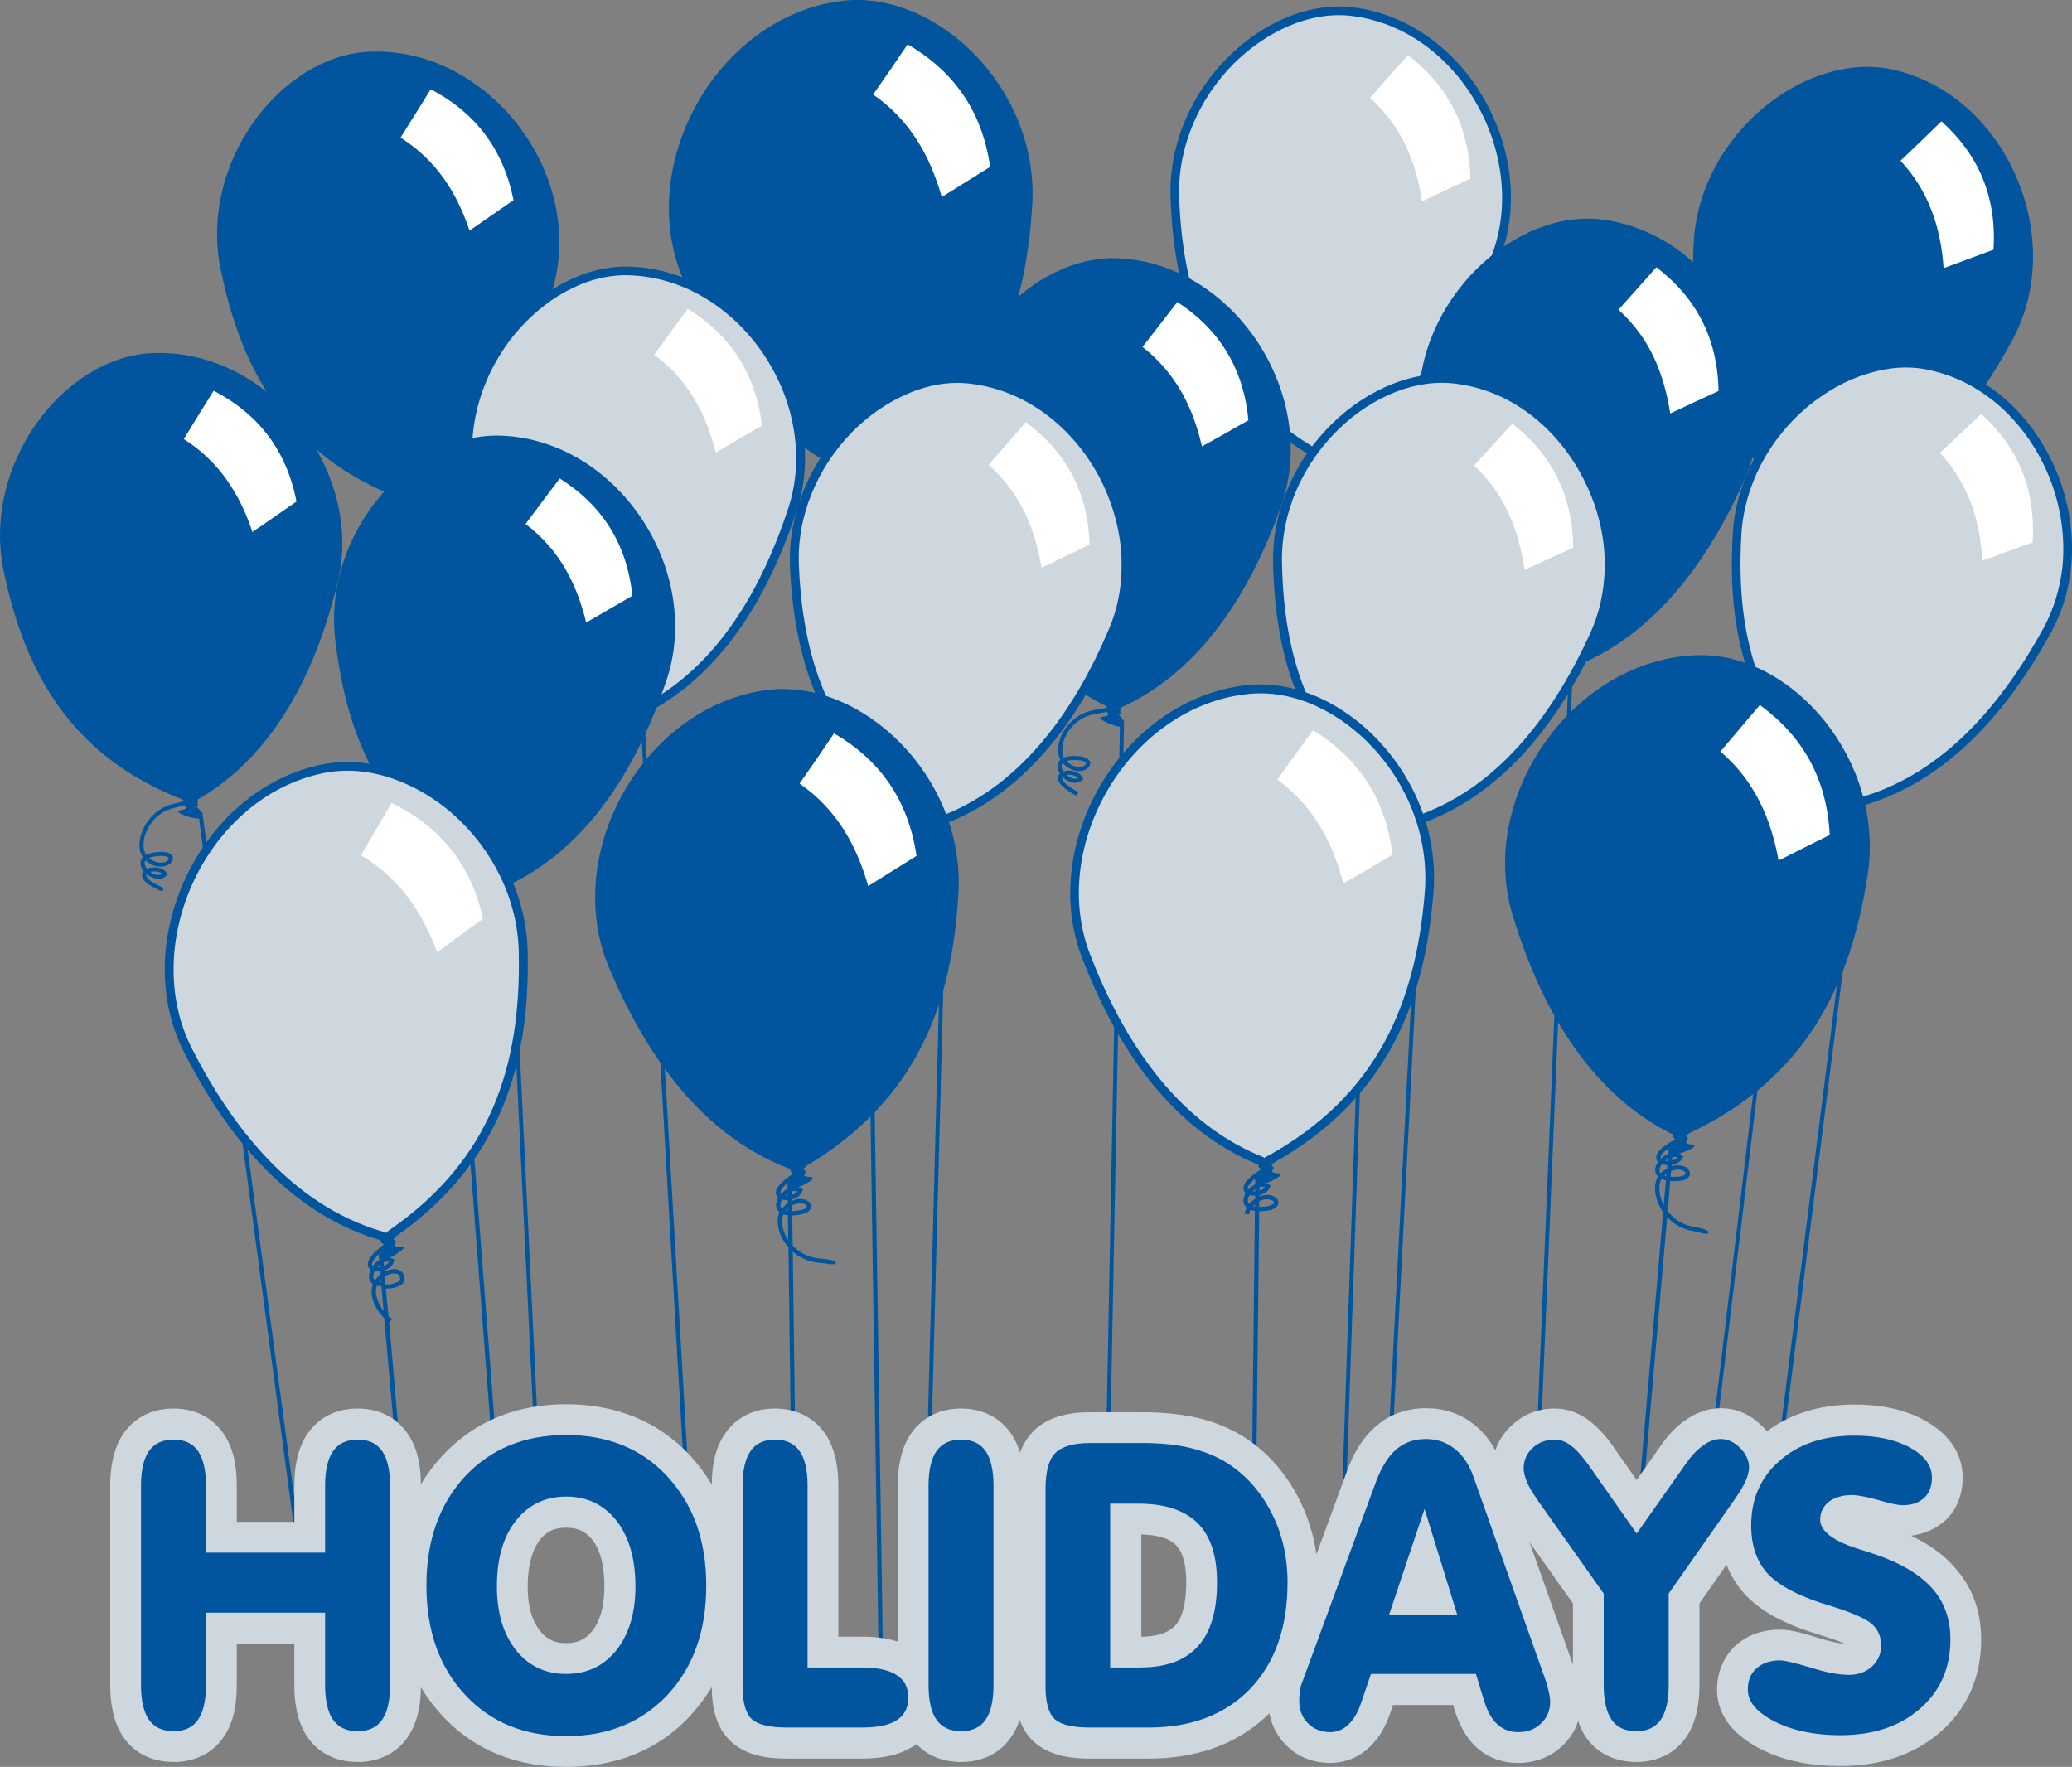
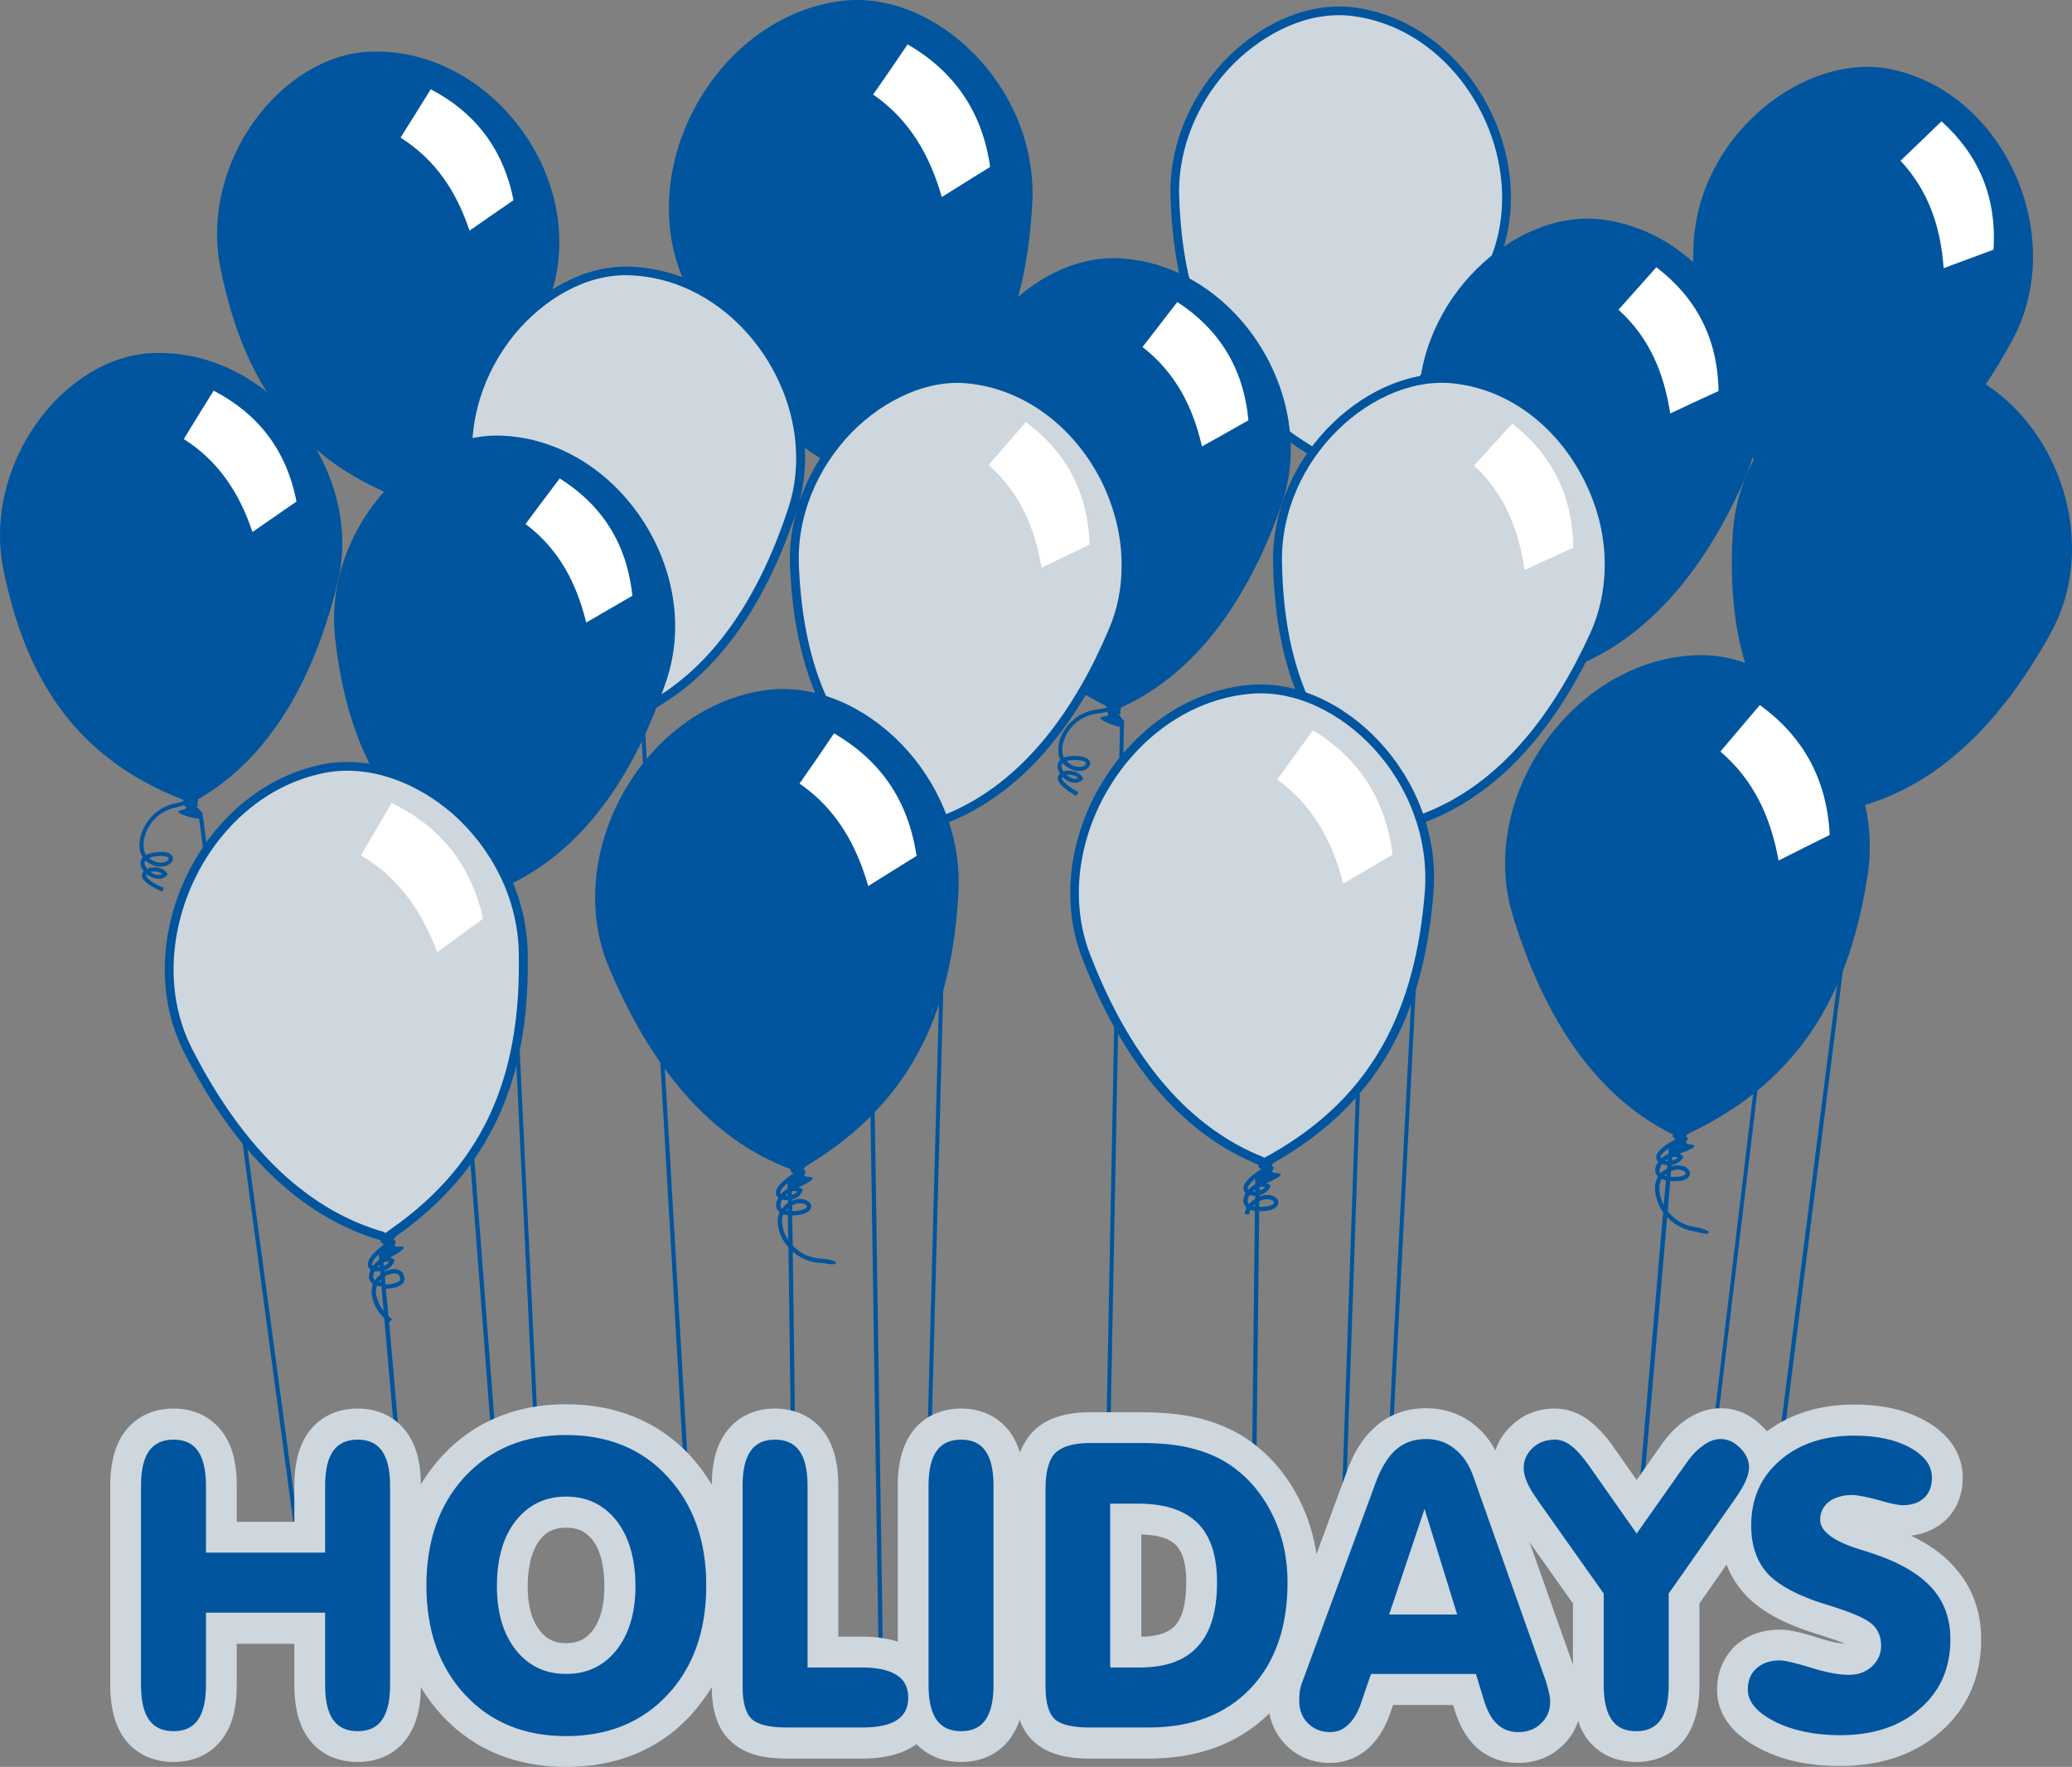
<svg xmlns="http://www.w3.org/2000/svg" xml:space="preserve" width="6.71in" height="5.722in" version="1.0" style="shape-rendering:geometricPrecision; text-rendering:geometricPrecision; image-rendering:optimizeQuality; fill-rule:evenodd; clip-rule:evenodd" viewBox="0 0 6730 5739">
  <rect x="0" y="0" width="6730" height="5739" fill="#808080" stroke="none" />
  <defs>
    <style type="text/css">
   
    .fil0 {fill:#00559E}
    .fil2 {fill:#CED7DD}
    .fil1 {fill:white}
    .fil3 {fill:#00559E;fill-rule:nonzero}
   
  </style>
  </defs>
  <g id="Layer_x0020_1">
    <path class="fil0" d="M2799 1556c19,5 -5,3 17,18 8,5 -37,35 -4,50 8,4 93,-37 59,-39 -41,-2 -4,-13 -19,-22 -8,-6 7,-11 6,-14 363,-216 475,-532 495,-888 20,-378 -315,-696 -620,-658 -402,51 -671,529 -516,899 157,378 366,571 582,654z" />
    <path class="fil0" d="M2797 1605l0 18c-3,1 -5,3 -8,5 -5,4 -9,8 -13,13 -2,-2 -3,-5 -2,-8 2,-7 9,-17 23,-28zm0 34l1 7 -1 0c-3,0 -5,0 -7,0 2,-3 5,-5 7,-7l0 0zm1 21l0 10c-7,4 -13,10 -19,18l-1 -1c-5,-6 -5,-14 -1,-22 1,-2 2,-4 3,-7 5,2 11,2 17,2l1 0zm0 28l0 7c-2,0 -4,-1 -6,-1 2,-2 4,-4 6,-6zm0 21l1 81c-3,-6 -7,-12 -10,-18 -7,-17 -11,-34 -9,-49 0,-6 1,-12 4,-17 4,2 9,3 14,3zm2 104l56 3702 14 0 -56 -3687 2 1c22,19 52,33 88,35 23,2 36,6 44,4 12,-3 10,-14 -43,-18 -33,-2 -60,-14 -80,-32 -4,-3 -8,-7 -11,-10l-2 -98c7,0 14,-1 21,-2 21,-3 33,-10 38,-18 5,-7 3,-15 -2,-22 -5,-5 -12,-10 -22,-11 -10,-2 -22,-1 -35,5l0 -4c15,-4 28,-13 33,-27l2 -5 -4 -3c-10,-7 -21,-8 -32,-6l0 -14 -13 0c8,-6 18,-13 30,-20l-8 -12c-39,25 -56,44 -60,58 -2,11 1,18 7,23 -1,3 -2,5 -3,8 -6,13 -5,26 4,36 1,2 2,3 3,4 -3,6 -5,14 -5,22 -2,17 2,37 11,55 5,13 13,25 23,36zm12 -117l0 -19c12,-6 24,-8 33,-6 6,1 11,3 13,6 2,2 2,4 1,6 -3,5 -11,9 -27,11 -8,1 -14,2 -20,2zm0 -53l-1 -11c7,-2 13,-2 18,0 -4,5 -10,9 -17,11z" />
    <path class="fil1" d="M2836 307c120,83 185,200 223,333 53,-33 105,-66 157,-98 -26,-183 -120,-312 -268,-398 -37,55 -74,109 -112,163z" />
    <path class="fil0" d="M5931 1669c-19,3 4,3 -18,15 -8,4 31,36 -1,47 -8,3 -83,-41 -52,-40 39,1 6,-12 21,-20 8,-4 -6,-10 -5,-13 -317,-229 -391,-532 -375,-866 17,-354 361,-625 642,-567 370,78 574,544 394,878 -183,340 -397,504 -606,566z" />
    <path class="fil0" d="M5737 1932c-34,-26 -48,-45 -50,-59 -1,-9 2,-16 9,-21 -1,-2 -2,-5 -3,-7 -4,-13 -2,-25 8,-34 1,-1 2,-2 3,-2 -2,-7 -3,-14 -3,-22 0,-16 6,-34 16,-51 9,-16 23,-32 41,-45 23,-16 52,-27 86,-26 19,0 29,0 34,-1 1,-1 3,-1 4,-1l0 0c2,-1 4,-1 6,-1 15,-2 19,-1 18,2 6,2 6,4 -6,8 4,2 9,4 16,6l4 0 0 14 -5 0 -2 -1c-21,-7 -29,-11 -33,-14 -5,1 -16,1 -37,1 -30,0 -57,9 -77,24 -17,11 -29,26 -38,41 -9,15 -14,30 -14,44 0,6 1,11 2,16 11,-2 27,-2 47,2 19,4 30,12 33,20 4,7 2,14 -4,20 -5,5 -12,8 -21,9 -18,2 -42,-6 -61,-34l-1 1c-5,5 -6,12 -3,20 0,2 1,5 2,7 5,-1 11,-1 16,0 19,2 38,13 42,30l2 4 -4 3c-17,10 -36,4 -50,-8 -4,-4 -8,-8 -12,-13 -2,1 -2,4 -2,7 2,10 14,27 46,51l-9 10zm-14 -71c-3,-1 -5,-1 -7,-1 2,3 4,5 7,7 8,7 19,12 29,9 -6,-8 -18,-14 -29,-15zm37 -43c-16,-3 -29,-4 -37,-3 15,21 33,27 47,26 6,0 10,-2 13,-5 2,-2 2,-4 1,-6 -2,-4 -9,-9 -24,-12zm168 -105l-403 3355 -12 -3 402 -3353 13 1z" />
    <path class="fil1" d="M6173 522c93,100 131,219 140,349 54,-20 108,-40 162,-60 11,-173 -50,-310 -169,-417 -44,43 -89,86 -133,128z" />
    <path class="fil0" d="M4302 1479c-18,5 4,3 -17,17 -7,4 34,33 3,47 -8,3 -87,-35 -55,-37 39,-1 5,-12 19,-21 8,-5 -6,-9 -6,-12 -335,-203 -433,-499 -444,-833 -11,-354 310,-652 595,-616 375,48 617,496 464,842 -155,354 -356,535 -559,613z" />
    <path class="fil0" d="M1354 1615c-17,8 5,2 -14,19 -6,6 39,27 12,46 -8,4 -92,-20 -61,-26 38,-9 2,-13 15,-25 7,-6 -8,-8 -8,-11 -365,-141 -514,-416 -581,-742 -72,-346 194,-694 481,-708 379,-18 694,381 603,749 -93,374 -259,586 -447,698z" />
    <path class="fil2" d="M4278 1459c5,-3 10,-5 15,-7 264,-102 433,-348 542,-597 29,-65 43,-134 44,-205 4,-279 -200,-562 -486,-598 -143,-18 -285,55 -385,154 -114,114 -183,272 -178,433 12,350 122,622 431,810l17 10z" />
    <path class="fil0" d="M1327 1599c4,-4 9,-7 14,-9 243,-146 367,-416 433,-680 17,-69 19,-139 8,-209 -44,-276 -294,-518 -583,-505 -144,7 -272,103 -353,218 -93,131 -134,298 -102,456 72,342 227,591 565,722l18 7z" />
    <path class="fil0" d="M4303 2124c-36,-23 -52,-41 -55,-54 -2,-10 1,-17 7,-22 -2,-2 -3,-5 -4,-7 -4,-12 -4,-25 5,-34 1,-1 2,-2 3,-3 -3,-6 -4,-14 -5,-21 -1,-16 3,-34 12,-52 8,-18 20,-35 37,-49 22,-18 49,-31 83,-33 20,-2 30,-3 34,-4 2,-1 3,-1 5,-2l0 0c1,0 3,0 5,0 15,-4 19,-3 18,0 6,1 7,4 -5,8 4,2 10,3 17,5l4 0 0 13 -5 0 -2 0c-21,-5 -30,-9 -34,-11 -5,1 -16,2 -36,4 -31,2 -56,14 -75,30 -16,13 -27,29 -35,44 -7,16 -10,32 -10,46 1,5 2,11 4,16 11,-4 26,-5 47,-2 19,2 30,9 35,16 4,7 3,15 -3,21 -4,5 -11,9 -20,11 -18,3 -42,-3 -64,-29l0 1c-5,5 -5,13 -2,20 1,2 2,4 3,6 5,-1 10,-1 16,-1 18,1 39,10 45,26l1 5 -4 3c-15,12 -35,7 -50,-4 -5,-4 -9,-8 -13,-12 -1,2 -2,4 -1,7 2,11 16,26 49,47l-7 11zm-21 -70c-2,0 -4,0 -6,0 2,2 4,4 7,6 9,7 20,11 29,7 -5,-8 -18,-12 -30,-13zm34 -45c-17,-3 -29,-2 -37,0 17,19 35,24 48,22 6,-1 11,-4 13,-7 2,-1 2,-3 1,-5 -2,-4 -10,-8 -25,-10zm158 -119l-107 3115 -13 0 107 -3115 13 0z" />
-     <path class="fil0" d="M1253 2155c-39,-19 -56,-35 -61,-48 -3,-9 -1,-17 4,-22 -1,-2 -3,-5 -4,-7 -6,-11 -7,-24 1,-34 1,-1 2,-3 3,-4 -4,-6 -6,-13 -7,-20 -3,-16 -1,-34 5,-53 6,-18 17,-36 32,-52 19,-20 46,-36 79,-43 19,-3 29,-6 34,-7 1,-1 2,-2 4,-2l0 0c1,-1 3,-1 5,-2 14,-5 19,-5 18,-2 6,1 7,4 -4,10 4,1 10,2 17,3l4 -1 2 13 -5 1 -2 0c-21,-3 -31,-6 -35,-8 -5,2 -15,5 -36,8 -30,6 -54,21 -71,39 -14,14 -24,31 -29,47 -6,17 -8,33 -5,46 1,6 2,11 5,16 10,-5 25,-8 46,-7 20,0 32,5 37,12 5,7 4,14 0,21 -4,6 -11,10 -20,13 -17,5 -42,2 -66,-21l0 1c-5,5 -4,13 0,20 1,2 2,4 4,6 4,-2 10,-3 16,-3 18,-2 39,5 47,21l2 4 -4 4c-14,13 -33,11 -50,1 -5,-3 -10,-6 -14,-10 -1,2 -2,4 -1,7 4,10 19,24 55,41l-6 12zm-29 -67c-2,0 -4,0 -6,1 2,1 5,3 8,5 10,6 21,8 30,3 -7,-7 -20,-10 -32,-9zm29 -49c-17,0 -29,1 -37,4 19,18 38,20 51,16 5,-1 10,-4 12,-7 1,-2 1,-4 0,-6 -3,-4 -11,-7 -26,-7zm145 -135l235 3061 -14 0 -235 -3060 14 -1z" />
-     <path class="fil1" d="M4450 318c102,91 149,207 169,336 52,-25 104,-49 157,-74 -4,-173 -76,-304 -203,-401 -41,46 -82,92 -123,139z" />
+     <path class="fil0" d="M1253 2155c-39,-19 -56,-35 -61,-48 -3,-9 -1,-17 4,-22 -1,-2 -3,-5 -4,-7 -6,-11 -7,-24 1,-34 1,-1 2,-3 3,-4 -4,-6 -6,-13 -7,-20 -3,-16 -1,-34 5,-53 6,-18 17,-36 32,-52 19,-20 46,-36 79,-43 19,-3 29,-6 34,-7 1,-1 2,-2 4,-2l0 0c1,-1 3,-1 5,-2 14,-5 19,-5 18,-2 6,1 7,4 -4,10 4,1 10,2 17,3c-21,-3 -31,-6 -35,-8 -5,2 -15,5 -36,8 -30,6 -54,21 -71,39 -14,14 -24,31 -29,47 -6,17 -8,33 -5,46 1,6 2,11 5,16 10,-5 25,-8 46,-7 20,0 32,5 37,12 5,7 4,14 0,21 -4,6 -11,10 -20,13 -17,5 -42,2 -66,-21l0 1c-5,5 -4,13 0,20 1,2 2,4 4,6 4,-2 10,-3 16,-3 18,-2 39,5 47,21l2 4 -4 4c-14,13 -33,11 -50,1 -5,-3 -10,-6 -14,-10 -1,2 -2,4 -1,7 4,10 19,24 55,41l-6 12zm-29 -67c-2,0 -4,0 -6,1 2,1 5,3 8,5 10,6 21,8 30,3 -7,-7 -20,-10 -32,-9zm29 -49c-17,0 -29,1 -37,4 19,18 38,20 51,16 5,-1 10,-4 12,-7 1,-2 1,-4 0,-6 -3,-4 -11,-7 -26,-7zm145 -135l235 3061 -14 0 -235 -3060 14 -1z" />
    <path class="fil1" d="M1301 447c116,73 183,179 224,302 48,-33 95,-66 143,-99 -34,-169 -127,-286 -269,-360 -33,53 -65,105 -98,157z" />
    <path class="fil0" d="M5107 2168c-19,4 4,2 -17,16 -8,5 33,33 3,47 -8,4 -87,-35 -55,-36 39,-2 4,-12 19,-21 7,-5 -7,-10 -6,-13 -335,-203 -433,-499 -443,-833 -10,-354 312,-651 596,-615 376,48 616,497 463,843 -156,353 -357,534 -560,612z" />
    <path class="fil0" d="M2090 2321c-18,7 5,3 -15,19 -7,5 37,29 8,46 -8,4 -90,-26 -59,-31 39,-5 4,-12 17,-23 7,-5 -7,-8 -7,-11 -353,-169 -481,-454 -524,-785 -45,-350 246,-678 533,-670 378,10 663,432 545,792 -121,367 -303,566 -498,663z" />
    <path class="fil2" d="M2079 2295c252,-126 397,-387 482,-646 22,-67 29,-138 23,-208 -23,-278 -254,-539 -542,-547 -144,-4 -279,82 -369,190 -103,125 -156,288 -135,448 46,347 182,607 509,763l17 9c5,-4 10,-7 15,-9z" />
-     <path class="fil0" d="M4934 2445c-36,-23 -52,-42 -55,-55 -2,-9 1,-16 7,-21 -1,-3 -2,-5 -3,-7 -5,-13 -4,-25 5,-35 1,-1 2,-2 3,-3 -3,-6 -4,-13 -5,-21 -1,-16 3,-34 12,-52 8,-17 21,-34 38,-48 21,-18 49,-30 83,-33 20,-1 29,-2 34,-3 2,-1 3,-2 4,-2l0 0c2,0 4,0 6,-1 15,-4 19,-2 18,1 6,1 7,4 -5,8 4,2 9,3 17,5l4 0 0 13 -5 0 -2 0c-21,-5 -30,-9 -34,-11 -5,1 -16,2 -36,3 -31,3 -56,14 -76,30 -15,13 -27,28 -34,44 -8,16 -11,32 -11,45 1,6 2,12 4,16 11,-3 26,-4 46,-2 20,3 31,10 35,17 5,7 3,15 -2,21 -5,5 -12,9 -21,11 -17,3 -42,-3 -63,-29l-1 0c-5,6 -5,13 -2,21 1,2 2,4 3,6 5,-1 11,-2 17,-1 18,1 38,10 44,27l1 4 -4 3c-15,12 -34,7 -50,-4 -4,-4 -9,-8 -12,-12 -2,1 -3,4 -2,7 2,10 16,26 49,47l-7 11zm-20 -70c-3,0 -5,0 -7,0 2,2 5,4 7,6 10,7 21,11 30,7 -6,-8 -19,-12 -30,-13zm33 -45c-16,-3 -28,-2 -37,0 17,19 36,24 49,22 6,-1 10,-4 13,-7 1,-1 2,-3 1,-5 -3,-4 -10,-8 -26,-10zm160 -118l-117 2808 -13 0 117 -2808 13 0z" />
    <path class="fil0" d="M1946 2614c-39,-19 -56,-36 -60,-49 -4,-9 -1,-16 5,-22 -2,-2 -3,-4 -4,-7 -6,-11 -7,-24 1,-34 1,-1 2,-2 3,-3 -3,-6 -6,-14 -7,-21 -2,-16 0,-34 6,-53 7,-18 18,-36 34,-51 19,-20 46,-36 79,-41 20,-4 29,-6 34,-7 1,-1 3,-2 4,-2l0 0c1,-1 3,-1 5,-2 15,-5 19,-4 19,-1 5,0 6,3 -5,9 4,1 10,2 17,3l4 0 2 13 -5 0 -2 0c-21,-3 -31,-6 -35,-8 -5,2 -16,4 -36,8 -30,5 -54,19 -72,37 -14,14 -24,30 -30,47 -6,16 -8,32 -6,46 1,5 3,11 5,15 11,-4 26,-7 46,-6 20,1 32,6 37,13 5,7 4,14 -1,21 -4,6 -10,10 -19,13 -17,4 -42,1 -66,-23l-1 1c-4,5 -3,13 0,20 1,2 3,4 4,6 5,-1 10,-2 16,-3 18,0 40,7 47,23l2 4 -4 3c-14,13 -34,11 -50,1 -5,-3 -10,-7 -14,-11 -1,2 -2,5 -1,8 4,10 19,24 54,42l-6 11zm-28 -68c-2,1 -4,1 -6,1 2,2 5,4 8,5 10,6 21,9 30,5 -7,-8 -20,-11 -32,-11zm30 -48c-17,-1 -29,1 -37,4 19,18 38,20 50,17 6,-2 10,-4 13,-7 1,-2 1,-5 0,-6 -3,-4 -11,-7 -26,-8zm147 -132l152 2609 -14 0 -151 -2609 13 0z" />
    <path class="fil0" d="M3648 2295c-18,7 4,3 -16,18 -7,6 36,31 7,47 -8,4 -90,-28 -58,-32 39,-5 4,-13 17,-23 8,-5 -7,-9 -6,-12 -350,-177 -470,-465 -504,-797 -37,-352 262,-672 548,-657 378,20 652,449 525,805 -129,364 -316,559 -513,651z" />
    <path class="fil0" d="M649 2593c-17,8 5,2 -14,20 -6,6 40,27 12,45 -8,5 -92,-19 -61,-26 38,-8 2,-13 15,-24 7,-6 -8,-8 -8,-11 -365,-142 -513,-416 -581,-742 -72,-346 194,-695 481,-708 379,-18 694,381 603,748 -92,375 -259,587 -447,698z" />
    <path class="fil0" d="M6052 2616c-19,4 4,4 -19,16 -7,4 31,36 0,47 -9,3 -84,-42 -52,-41 39,1 5,-12 20,-20 9,-4 -5,-10 -4,-13 -316,-231 -388,-535 -369,-868 19,-355 365,-624 645,-563 370,80 571,548 389,880 -186,339 -401,502 -610,562z" />
    <path class="fil0" d="M3076 2673c-18,6 5,3 -16,17 -8,5 34,33 3,47 -8,4 -87,-33 -55,-35 39,-3 4,-13 18,-22 8,-5 -6,-9 -5,-12 -338,-198 -440,-494 -455,-827 -15,-354 302,-656 588,-623 375,43 622,488 474,836 -151,356 -349,539 -552,619z" />
    <path class="fil0" d="M4625 2672c-19,5 4,3 -18,16 -7,5 34,34 3,47 -8,4 -87,-35 -55,-36 39,-2 5,-13 19,-21 8,-5 -6,-10 -5,-13 -332,-207 -427,-504 -434,-838 -6,-354 319,-648 603,-609 374,53 610,504 453,849 -159,351 -362,529 -566,605z" />
    <path class="fil0" d="M1660 2871c-18,6 5,2 -16,18 -6,5 37,30 8,46 -8,4 -90,-27 -58,-31 38,-5 3,-13 17,-23 7,-5 -8,-9 -7,-12 -352,-172 -476,-459 -515,-790 -42,-351 252,-675 539,-664 379,14 658,439 536,797 -124,366 -308,563 -504,659z" />
-     <path class="fil2" d="M6046 2589c271,-79 460,-309 591,-548 34,-62 54,-130 62,-200 9,-92 -4,-185 -35,-271 -65,-178 -208,-327 -397,-368 -67,-15 -136,-9 -202,12 -71,21 -137,60 -194,107 -124,104 -206,255 -215,417 -20,350 66,631 358,845l16 11c5,-2 10,-4 16,-5z" />
    <path class="fil2" d="M3067 2647c262,-105 429,-353 535,-604 28,-65 41,-134 41,-205 1,-92 -22,-183 -61,-266 -82,-170 -239,-304 -432,-326 -68,-8 -137,5 -200,32 -68,29 -131,73 -183,126 -113,116 -180,274 -172,436 15,349 128,620 440,803l17 11c5,-4 10,-6 15,-7z" />
    <path class="fil2" d="M4616 2645c265,-98 437,-342 550,-590 29,-64 44,-134 46,-204 3,-92 -17,-184 -55,-267 -78,-173 -231,-311 -423,-337 -68,-10 -137,1 -201,26 -69,27 -133,70 -186,122 -116,113 -186,269 -183,431 6,350 113,624 420,815l17 11c4,-3 10,-5 15,-7z" />
    <path class="fil0" d="M1649 2845c254,-125 401,-384 489,-641 22,-67 31,-138 26,-208 -7,-92 -36,-181 -82,-260 -94,-164 -261,-286 -455,-293 -69,-3 -136,15 -197,47 -67,33 -126,82 -173,139 -105,124 -159,286 -140,447 41,347 175,609 500,768l17 9c5,-4 10,-6 15,-8z" />
    <path class="fil0" d="M3496 2585c-38,-21 -55,-38 -59,-51 -3,-9 0,-16 6,-22 -2,-2 -3,-4 -4,-7 -6,-11 -6,-24 2,-34 1,-1 2,-2 3,-3 -3,-6 -5,-13 -6,-21 -2,-16 0,-34 7,-52 7,-18 19,-36 35,-51 20,-20 47,-34 80,-39 20,-3 29,-5 34,-6 1,-1 3,-2 4,-2l0 0c2,-1 4,-1 5,-2 15,-5 20,-4 19,-1 6,1 7,4 -5,10 4,1 10,2 17,3l4 0 2 13 -5 0 -2 0c-22,-4 -31,-7 -35,-9 -5,2 -16,4 -36,7 -30,4 -55,18 -73,35 -15,14 -25,30 -31,46 -7,16 -9,33 -7,46 1,6 2,11 4,16 11,-4 26,-7 47,-5 20,1 31,7 36,14 5,6 4,14 -1,21 -4,5 -11,10 -20,12 -17,4 -42,0 -65,-24l-1 0c-4,6 -4,13 0,21 1,2 2,4 3,6 5,-2 11,-3 16,-3 19,0 40,8 47,24l1 4 -3 3c-15,13 -35,10 -51,0 -5,-3 -9,-7 -13,-11 -2,2 -2,4 -1,7 3,10 18,24 53,43l-7 12zm-26 -69c-2,0 -4,1 -6,1 2,2 5,4 7,5 10,7 22,10 31,5 -7,-7 -20,-11 -32,-11zm31 -47c-17,-1 -29,0 -37,3 18,18 37,21 50,18 6,-1 10,-4 12,-7 2,-2 2,-4 1,-6 -3,-4 -11,-7 -26,-8zm150 -129l-51 2657 -13 0 51 -2657 13 0z" />
    <path class="fil0" d="M527 2896c-40,-17 -58,-32 -64,-44 -3,-9 -2,-17 4,-23 -2,-2 -3,-4 -5,-6 -6,-11 -8,-24 -1,-35 1,-1 2,-2 3,-3 -4,-6 -7,-13 -9,-20 -3,-16 -3,-34 3,-53 5,-18 15,-37 29,-54 18,-21 43,-39 76,-47 19,-4 29,-7 33,-9 2,-1 3,-2 4,-2l0 0c2,-1 3,-2 5,-2 15,-7 19,-6 19,-3 6,0 7,3 -4,9 4,1 10,2 17,2l4 -1 3 13 -5 1 -2 0c-22,-1 -31,-3 -35,-5 -5,2 -16,5 -36,10 -30,7 -53,23 -69,42 -13,16 -22,33 -27,50 -4,16 -5,32 -2,46 2,5 4,11 6,15 10,-5 25,-9 46,-10 20,-1 32,4 37,10 6,7 6,14 2,21 -4,6 -11,11 -19,14 -17,6 -42,5 -67,-17l-1 1c-4,6 -3,13 2,20 1,2 2,4 4,6 4,-2 10,-4 15,-4 19,-3 40,3 49,18l2 4 -3 4c-14,14 -33,13 -51,4 -5,-2 -10,-5 -14,-9 -1,2 -2,4 0,7 4,10 20,23 56,38l-5 12zm-32 -65c-2,0 -4,0 -6,1 2,2 5,3 7,5 11,5 22,7 31,1 -7,-6 -21,-9 -32,-7zm25 -51c-16,1 -28,3 -36,7 20,16 39,17 52,13 5,-2 9,-5 11,-8 1,-2 2,-4 0,-6 -3,-4 -11,-6 -27,-6zm137 -143l311 2317 -14 0 -310 -2315 13 -2z" />
    <path class="fil0" d="M5856 2879c-34,-27 -48,-47 -50,-60 -1,-10 2,-17 9,-21 -1,-2 -2,-5 -3,-7 -3,-13 -1,-25 8,-34 1,-1 2,-2 4,-3 -2,-6 -3,-14 -3,-21 0,-16 6,-34 16,-51 10,-16 24,-32 42,-45 23,-16 52,-26 85,-25 20,0 30,0 35,-1 1,-1 3,-1 4,-1l0 0c2,0 3,-1 5,-1 16,-2 20,-1 19,2 5,2 6,5 -6,8 4,2 9,4 16,7l4 0 -1 13 -5 0 -2 -1c-20,-7 -29,-11 -32,-14 -6,1 -17,1 -37,1 -31,-1 -57,9 -78,23 -16,11 -29,26 -38,41 -9,15 -14,30 -14,44 0,6 0,11 2,16 11,-2 26,-2 46,2 20,5 30,12 34,20 3,8 1,15 -4,21 -5,4 -13,8 -22,8 -18,2 -41,-6 -60,-34l-1 1c-5,5 -6,12 -4,20 1,2 2,4 3,7 5,-1 10,-1 16,0 18,2 37,13 42,30l1 5 -4 2c-17,11 -36,4 -50,-8 -4,-4 -8,-9 -11,-13 -2,1 -3,4 -3,7 2,10 14,27 45,51l-8 11zm-14 -72c-2,-1 -4,-1 -6,-1 1,2 4,5 6,7 9,7 19,12 29,9 -5,-8 -18,-14 -29,-15zm37 -43c-16,-3 -28,-4 -37,-3 16,21 34,27 47,26 6,0 11,-2 13,-5 2,-1 3,-3 2,-5 -2,-5 -10,-9 -25,-13zm169 -103l-300 2372 -14 -1 301 -2373 13 2z" />
    <path class="fil0" d="M2908 2953c-37,-23 -53,-41 -56,-54 -2,-9 0,-16 7,-21 -2,-3 -3,-5 -4,-8 -5,-12 -4,-24 5,-34 1,-1 2,-2 3,-3 -3,-6 -5,-13 -5,-21 -1,-16 2,-34 11,-52 8,-17 20,-35 37,-49 21,-18 49,-31 83,-34 19,-1 29,-3 34,-4 1,0 3,-1 4,-1l0 0c2,-1 3,-1 5,-1 15,-4 20,-3 19,0 6,1 6,4 -5,9 4,1 9,2 16,4l4 0 1 13 -5 0 -2 0c-21,-5 -30,-9 -34,-11 -5,1 -16,3 -36,4 -31,3 -56,15 -76,31 -15,13 -26,29 -33,45 -8,15 -11,31 -10,45 0,6 2,11 4,16 10,-4 26,-5 46,-3 20,3 31,9 35,17 5,7 3,14 -2,21 -4,5 -12,9 -21,10 -17,4 -41,-2 -63,-28l-1 1c-4,5 -4,13 -1,21 0,2 1,4 3,6 5,-2 10,-2 16,-2 18,1 39,10 45,26l1 5 -4 3c-15,12 -35,7 -50,-4 -5,-3 -9,-7 -13,-12 -1,2 -2,5 -1,8 2,10 16,25 50,46l-7 11zm-22 -70c-2,0 -4,0 -6,0 2,3 4,5 7,6 9,7 20,11 30,7 -6,-8 -19,-12 -31,-13zm33 -45c-16,-3 -28,-2 -37,0 18,19 36,24 49,22 6,-2 11,-4 13,-7 2,-2 2,-4 1,-5 -3,-5 -10,-9 -26,-10zm158 -120l-60 2270 -13 0 60 -2270 13 0z" />
    <path class="fil0" d="M4449 2948c-36,-24 -51,-43 -54,-56 -3,-9 1,-16 7,-21 -1,-3 -2,-5 -3,-7 -5,-13 -4,-25 5,-35 1,-1 2,-2 3,-2 -3,-7 -4,-14 -4,-22 -1,-16 3,-34 12,-51 8,-18 21,-35 38,-48 22,-18 50,-30 84,-32 19,-1 29,-2 34,-3 1,-1 3,-2 4,-2l0 0c2,0 4,-1 5,-1 16,-3 20,-2 19,1 6,1 7,4 -6,8 5,2 10,3 17,5l4 0 1 13 -5 1 -2 -1c-21,-5 -30,-9 -34,-12 -5,1 -16,3 -37,4 -30,2 -56,13 -75,29 -16,12 -28,28 -35,43 -8,16 -12,32 -11,45 0,6 1,12 3,17 11,-4 26,-5 47,-2 19,3 30,10 34,17 4,7 3,15 -2,21 -5,5 -12,9 -21,11 -18,2 -42,-4 -63,-30l-1 1c-5,5 -5,12 -2,20 1,2 2,4 3,6 5,-1 11,-1 16,-1 19,1 39,11 44,27l2 5 -4 3c-16,11 -35,6 -50,-5 -5,-4 -9,-8 -13,-12 -2,2 -2,4 -2,7 3,10 16,26 49,48l-7 11zm-20 -71c-2,0 -4,0 -6,0 2,2 4,4 7,6 9,7 20,11 29,8 -6,-8 -18,-13 -30,-14zm34 -45c-16,-2 -28,-2 -37,0 17,20 36,25 49,23 6,-1 10,-4 13,-7 1,-1 2,-3 1,-5 -3,-4 -10,-8 -26,-11zm161 -115l-118 2295 -13 0 118 -2296 13 1z" />
    <path class="fil0" d="M1513 3162c-39,-20 -56,-37 -60,-50 -3,-9 -1,-16 5,-22 -2,-2 -3,-4 -4,-7 -6,-11 -6,-24 2,-34 1,-1 2,-2 3,-3 -3,-6 -6,-13 -7,-21 -2,-16 0,-34 7,-52 7,-18 18,-37 34,-52 20,-20 46,-35 80,-40 19,-3 29,-5 34,-6 1,-1 2,-2 4,-2l0 -1c1,0 3,0 5,-1 15,-5 19,-4 18,-1 6,1 7,3 -4,9 4,1 10,2 17,3l4 0 1 13 -5 1 -1 -1c-22,-3 -31,-6 -35,-8 -6,2 -16,4 -36,7 -31,5 -55,19 -73,36 -14,14 -24,31 -31,47 -6,16 -8,32 -6,46 1,6 3,11 5,16 11,-5 26,-7 46,-6 20,1 32,6 37,13 4,7 4,15 -1,21 -4,6 -11,10 -20,13 -17,4 -42,0 -65,-24l-1 1c-4,6 -4,13 0,21 1,2 2,4 3,6 5,-2 11,-3 17,-3 18,-1 39,7 46,23l2 4 -4 3c-14,13 -34,10 -50,0 -5,-3 -10,-6 -14,-11 -1,2 -2,5 -1,8 4,10 19,24 54,42l-6 12zm-27 -68c-2,0 -4,0 -7,1 3,2 5,3 8,5 10,6 21,9 30,4 -6,-7 -19,-10 -31,-10zm30 -48c-17,-1 -29,0 -38,3 19,18 38,21 51,18 6,-2 10,-4 12,-7 2,-2 2,-4 1,-6 -3,-4 -11,-7 -26,-8zm148 -131l99 2052 -13 0 -99 -2051 13 -1z" />
    <path class="fil1" d="M5257 1006c102,92 148,208 168,337 52,-25 105,-49 157,-73 -3,-173 -74,-304 -202,-402 -41,46 -82,92 -123,138z" />
-     <path class="fil1" d="M2125 1152c110,81 168,192 200,318 50,-29 100,-59 150,-88 -21,-172 -105,-295 -241,-379 -37,50 -73,99 -109,149z" />
    <path class="fil1" d="M3711 1127c108,84 164,196 193,323 50,-28 101,-56 151,-85 -16,-171 -97,-297 -231,-384 -38,49 -75,97 -113,146z" />
    <path class="fil1" d="M597 1426c115,73 182,179 223,302 48,-33 95,-66 143,-99 -33,-170 -127,-286 -269,-360 -33,52 -65,105 -97,157z" />
-     <path class="fil1" d="M6301 1471c93,100 130,220 138,350 54,-20 109,-40 163,-59 11,-173 -48,-310 -167,-418 -44,42 -89,85 -134,127z" />
    <path class="fil1" d="M3211 1510c102,91 151,206 172,334 52,-25 104,-50 156,-75 -5,-173 -79,-303 -207,-398 -40,46 -81,93 -121,139z" />
    <path class="fil1" d="M4788 1512c100,93 145,210 164,339 52,-24 105,-48 158,-72 -2,-173 -72,-305 -198,-403 -41,45 -83,91 -124,136z" />
    <path class="fil1" d="M1707 1702c109,82 166,193 197,320 50,-29 100,-58 150,-87 -18,-172 -101,-296 -236,-381 -37,49 -74,98 -111,148z" />
    <path class="fil0" d="M5426 3681c19,7 -4,3 16,20 8,6 -40,31 -9,49 8,5 97,-27 63,-32 -41,-6 -3,-14 -17,-25 -8,-6 8,-9 7,-12 382,-180 525,-484 580,-837 58,-374 -244,-724 -551,-716 -404,11 -718,460 -602,844 119,392 308,605 513,709z" />
    <path class="fil0" d="M2559 3794c20,5 -4,3 18,18 8,5 -37,35 -5,50 9,4 94,-37 60,-39 -41,-2 -4,-13 -19,-22 -9,-6 7,-11 6,-14 362,-216 475,-532 494,-888 21,-378 -315,-696 -620,-658 -401,51 -670,529 -516,899 158,378 367,571 582,654z" />
    <path class="fil0" d="M4080 3780c19,5 -5,3 17,18 8,5 -38,34 -6,50 9,4 95,-35 61,-37 -41,-3 -4,-14 -19,-23 -8,-6 7,-10 7,-13 367,-208 488,-521 516,-877 30,-377 -298,-704 -603,-673 -403,41 -683,513 -538,887 147,381 352,579 565,668z" />
    <path class="fil0" d="M1228 4026c20,3 -5,3 19,16 8,4 -34,38 -1,50 9,3 91,-44 57,-43 -42,2 -6,-12 -22,-21 -8,-4 7,-10 6,-13 345,-243 434,-567 427,-923 -8,-378 -367,-670 -668,-609 -397,81 -630,578 -448,935 185,364 409,541 630,608z" />
    <path class="fil2" d="M4090 3753c7,2 13,5 18,9l-1 -2 19 -10c340,-192 472,-480 502,-854 13,-172 -52,-343 -169,-468 -101,-109 -250,-190 -404,-174 -385,39 -652,492 -514,847 104,269 273,536 549,652z" />
    <path class="fil2" d="M1235 3998c7,1 13,4 19,8l-1 -2 18 -13c320,-224 422,-524 414,-898 -3,-172 -86,-336 -214,-449 -112,-98 -268,-164 -420,-133 -379,77 -600,554 -428,894 131,257 325,506 612,593z" />
    <path class="fil0" d="M5420 3730l-1 18c-3,1 -6,3 -9,4 -5,3 -10,7 -15,11 -1,-2 -2,-4 -1,-8 3,-6 11,-15 26,-25zm-3 34l0 7 -1 0c-3,0 -5,-1 -7,-1 3,-2 5,-4 8,-6l0 0zm-2 21l0 10c-7,4 -14,9 -21,15l-1 0c-4,-6 -3,-14 1,-22 1,-2 2,-4 4,-7 5,2 11,3 17,4l0 0zm-2 28l-1 7c-2,-1 -4,-1 -6,-2 2,-2 5,-4 7,-5zm-2 21l-7 80c-3,-6 -6,-12 -8,-19 -6,-17 -8,-34 -5,-49 1,-6 3,-12 6,-17 4,2 9,4 14,5zm-9 104l-94 1087 14 1 93 -1072 2 1c20,21 48,38 84,44 23,4 34,10 43,8 12,-2 11,-13 -41,-22 -32,-5 -58,-20 -76,-40 -4,-3 -7,-7 -10,-11l8 -98c6,1 13,1 21,0 21,0 34,-6 39,-13 6,-8 5,-16 0,-23 -4,-6 -11,-11 -20,-13 -10,-3 -22,-3 -36,1l1 -4c15,-3 29,-10 35,-23l3 -5 -4 -3c-9,-8 -20,-11 -31,-9l1 -15 -12 0c8,-6 18,-12 31,-18l-6 -13c-42,21 -61,39 -66,53 -3,9 -1,17 5,23 -2,3 -3,5 -5,7 -6,13 -7,26 1,37 1,1 2,3 3,4 -4,6 -6,14 -8,22 -3,17 -1,36 6,56 4,13 11,26 19,38zm24 -116l2 -18c12,-6 24,-6 33,-4 6,2 10,5 13,8 1,2 1,4 0,6 -3,4 -12,8 -28,8 -8,1 -14,0 -20,0zm5 -53l1 -11c6,-1 12,-1 17,2 -4,5 -11,8 -18,9z" />
    <path class="fil0" d="M2558 3843l0 18c-3,1 -5,3 -8,5 -5,4 -10,8 -14,13 -1,-2 -2,-5 -1,-8 2,-7 9,-17 23,-28zm0 34l0 7 0 0c-3,0 -5,0 -7,0 2,-3 5,-5 7,-7l0 0zm1 21l0 10c-7,4 -13,10 -19,18l-1 -1c-5,-6 -5,-14 -2,-22 1,-2 2,-4 4,-7 5,2 11,2 17,2l1 0zm0 28l0 7c-2,0 -4,-1 -6,-1 2,-2 4,-4 6,-6zm0 21l1 81c-4,-6 -7,-12 -10,-18 -7,-17 -11,-34 -10,-49 1,-6 2,-12 5,-17 4,2 9,3 14,3zm2 104l12 930 14 0 -12 -915 2 1c22,19 52,33 88,35 23,2 35,6 44,4 12,-3 10,-14 -43,-18 -33,-2 -60,-14 -80,-32 -4,-3 -8,-7 -11,-10l-2 -98c7,0 13,-1 21,-2 21,-3 33,-10 38,-18 5,-7 3,-15 -2,-22 -5,-5 -13,-10 -22,-11 -10,-2 -22,-1 -35,5l0 -4c14,-4 28,-13 33,-27l2 -5 -4 -3c-10,-7 -21,-8 -32,-6l0 -14 -13 0c8,-6 18,-13 30,-20l-8 -12c-39,25 -56,44 -60,58 -3,11 1,18 7,23 -1,3 -3,5 -4,8 -5,13 -5,26 5,36 1,2 2,3 3,4 -3,6 -5,14 -6,22 -1,17 3,37 11,55 6,13 14,25 24,36zm12 -117l0 -19c12,-6 23,-8 32,-6 7,1 11,3 14,6 2,2 2,4 1,6 -3,5 -11,9 -28,11 -7,1 -13,2 -19,2zm-1 -53l0 -11c6,-2 13,-2 18,0 -4,5 -10,9 -18,11z" />
    <path class="fil0" d="M4077 3828l0 19c-3,1 -6,3 -8,5 -5,3 -10,7 -14,12 -2,-2 -2,-5 -2,-8 3,-7 10,-16 24,-28zm0 35l0 7 -1 0c-2,0 -5,0 -7,-1 3,-2 5,-4 8,-6l0 0zm0 21l0 10c-7,4 -14,10 -20,17l-1 -1c-4,-5 -4,-14 -1,-22 1,-2 3,-4 4,-6 5,1 11,2 17,2l1 0zm-1 27l0 8c-2,0 -4,-1 -6,-1 2,-3 4,-5 6,-7zm0 22c-4,347 -8,709 -12,1072l14 0 12 -1071c6,0 13,0 21,-1 21,-2 33,-9 38,-17 5,-7 4,-16 -1,-22 -5,-6 -13,-10 -22,-12 -10,-2 -22,-1 -35,4l0 -4c15,-4 29,-13 34,-26l2 -5 -4 -3c-10,-7 -21,-9 -32,-7l0 -14 -12 0c8,-6 17,-13 30,-20l-8 -12c-40,24 -57,43 -61,57 -3,10 0,18 6,23 -1,3 -2,5 -4,8 -5,13 -5,26 4,36 1,2 2,3 3,4 -3,6 -5,13 -6,21l14 0c1,-5 2,-10 4,-14 5,1 9,2 15,3zm14 -13l0 -18c13,-7 24,-8 33,-6 6,1 11,3 14,7 1,1 1,4 0,6 -3,4 -11,8 -27,10 -8,1 -14,1 -20,1zm1 -53l0 -11c6,-2 12,-2 18,0 -4,5 -11,9 -18,11z" />
    <path class="fil0" d="M1230 4074l2 18c-3,2 -6,4 -8,6 -5,4 -9,9 -13,14 -2,-2 -3,-5 -2,-8 1,-7 7,-17 21,-30zm3 35l1 6 -1 0c-3,1 -5,1 -7,1 2,-3 4,-5 7,-7l0 0zm2 20l1 10c-6,5 -12,11 -18,19l-1 0c-5,-5 -6,-14 -3,-22 1,-2 2,-5 3,-7 5,1 11,1 17,0l1 0zm2 28l1 7c-2,0 -5,0 -7,0 2,-3 4,-5 6,-7zm2 21l7 80c-4,-5 -8,-11 -11,-17 -9,-16 -14,-33 -14,-47 0,-6 1,-12 3,-18 5,1 9,2 15,2zm9 104l60 678 14 0 -58 -665 10 -10c-4,-3 -8,-6 -12,-10l-9 -89c6,-1 15,-1 23,-2 21,-5 32,-12 36,-21 4,-8 0,-25 -6,-31 -5,-5 -13,-9 -22,-10 -10,0 -23,2 -35,8l0 -4c14,-5 27,-15 31,-29l1 -5 -4 -3c-10,-6 -21,-7 -32,-3l-1 -14 -13 1c7,-7 17,-14 28,-23l-8 -11c-38,28 -53,48 -56,63 -2,10 2,17 9,22 -1,3 -3,5 -3,8 -5,13 -3,27 7,36 1,1 2,2 3,3 -2,7 -4,15 -4,23 0,17 5,36 15,54 7,12 16,24 26,34zm4 -110l-2 -26c12,-8 23,-10 32,-10 7,1 12,3 14,6 2,2 5,13 4,15 -3,5 -11,10 -27,13 -7,2 -16,2 -21,2zm-5 -61l-1 -11c6,-2 12,-3 18,-1 -3,5 -10,10 -17,12z" />
    <path class="fil1" d="M5588 2441c111,95 164,217 189,354 55,-28 110,-55 166,-83 -9,-184 -89,-322 -227,-422 -43,50 -85,101 -128,151z" />
    <path class="fil1" d="M2597 2545c120,83 185,200 223,333 53,-33 105,-66 157,-98 -27,-183 -120,-312 -268,-398 -37,55 -74,109 -112,163z" />
    <path class="fil1" d="M4149 2532c117,86 180,204 214,338 54,-31 107,-63 160,-94 -22,-183 -113,-315 -258,-404 -39,53 -78,106 -116,160z" />
    <path class="fil1" d="M1172 2778c126,74 200,186 248,315 49,-36 99,-73 149,-109 -40,-180 -143,-301 -297,-376 -33,57 -67,114 -100,170z" />
    <path class="fil2" d="M5739 4649c82,-61 180,-87 284,-87 79,0 159,13 229,52 71,39 123,101 123,185 0,53 -17,102 -56,139 -32,29 -71,45 -112,50 53,25 103,58 141,102 60,66 87,147 87,235 0,119 -43,223 -133,301 -92,80 -206,110 -326,110 -89,0 -177,-14 -257,-55 -77,-39 -142,-101 -142,-193 0,-55 20,-105 60,-143 40,-36 91,-52 144,-52 39,0 91,16 129,28 25,8 55,16 83,18 -24,-10 -57,-21 -73,-26 -85,-25 -183,-63 -246,-128 -30,-31 -52,-66 -66,-103l-88 126 0 266c0,59 -10,121 -45,171 -38,53 -96,78 -160,78 -65,0 -124,-25 -162,-78 -12,-17 -21,-36 -27,-55 -10,30 -27,58 -52,81 -39,37 -89,55 -143,55 -52,0 -99,-17 -137,-52 -35,-33 -56,-77 -70,-122l-4 -14 -195 0 -9 25c-14,41 -35,81 -67,111 -35,34 -80,52 -129,52 -55,0 -105,-19 -144,-59 -28,-29 -46,-64 -53,-102 -106,105 -244,147 -392,147l-192 0c-63,0 -132,-10 -181,-55 -22,-20 -37,-45 -46,-71 -7,20 -16,40 -29,58 -38,54 -97,79 -161,79 -56,0 -107,-18 -145,-58 -2,2 -5,4 -9,6 -49,32 -110,41 -168,41l-245 0c-63,0 -132,-10 -180,-55 -50,-45 -63,-113 -63,-177 -20,32 -43,63 -70,93 -107,115 -247,166 -403,166 -156,0 -296,-51 -403,-167 -27,-29 -50,-60 -69,-92 0,57 -11,117 -44,164 -38,54 -97,79 -161,79 -65,0 -124,-25 -162,-79 -34,-49 -44,-111 -44,-170l0 -135 -187 0 0 135c0,59 -9,121 -44,170 -38,54 -97,79 -161,79 -65,0 -124,-25 -162,-79 -34,-49 -44,-111 -44,-170l0 -649c0,-59 10,-121 44,-170 38,-54 96,-80 162,-80 65,0 123,26 161,80 35,49 44,111 44,170l0 118 187 0 0 -118c0,-59 10,-121 44,-170 38,-54 96,-80 162,-80 65,0 123,26 161,80 34,48 44,109 44,166 20,-33 43,-64 70,-93 107,-115 246,-167 402,-167 156,0 296,52 403,167 27,30 50,61 70,94 0,-58 10,-119 44,-167 38,-54 96,-80 161,-80 65,0 124,26 162,80 34,49 44,111 44,170l0 491 77 0c39,0 79,4 116,16l0 -507c0,-59 10,-121 44,-170 38,-54 96,-80 162,-80 65,0 123,26 161,80 14,20 23,41 30,63 10,-26 24,-50 45,-71 48,-47 117,-60 183,-60l169 0c60,0 121,5 179,18 54,13 105,33 151,62 78,50 137,119 179,201 29,57 48,118 57,180l100 -272c20,-55 50,-107 95,-145 45,-39 101,-57 161,-57 57,0 111,17 156,53 29,23 52,52 69,84 10,-31 28,-58 53,-81 38,-37 87,-55 140,-55 42,0 80,15 113,40 29,23 55,52 76,82l1 2 76 108 78 -111c22,-32 48,-61 80,-83 34,-24 73,-39 115,-39 52,0 98,21 134,58 6,5 11,11 16,17zm-771 360l141 398 0 -199 -141 -199zm-3254 144c0,49 8,104 40,144 23,29 49,40 85,40 36,0 62,-11 85,-40 31,-40 39,-95 39,-144 0,-51 -7,-110 -39,-152 -23,-28 -49,-39 -85,-39 -36,0 -63,11 -85,39 -32,42 -40,101 -40,152zm1993 163c37,0 83,-7 110,-36 31,-34 36,-98 36,-141 0,-39 -5,-92 -34,-121 -27,-27 -75,-33 -112,-34l0 332z" />
    <path class="fil3" d="M669 5238l0 236c0,50 -9,88 -26,112 -17,25 -44,37 -79,37 -36,0 -62,-12 -80,-37 -17,-24 -26,-62 -26,-112l0 -649c0,-50 9,-88 26,-112 18,-25 44,-37 80,-37 35,0 62,12 79,37 17,24 26,62 26,112l0 218 387 0 0 -218c0,-50 9,-88 26,-112 18,-25 44,-37 80,-37 35,0 62,12 79,37 17,24 26,62 26,112l0 649c0,50 -9,88 -26,112 -17,25 -44,37 -79,37 -36,0 -62,-12 -80,-37 -17,-24 -26,-62 -26,-112l0 -236 -387 0zm945 -85c0,86 21,155 62,207 41,51 95,77 163,77 68,0 122,-26 163,-77 41,-52 62,-121 62,-207 0,-90 -21,-161 -61,-213 -41,-52 -95,-79 -164,-79 -69,0 -123,27 -164,79 -41,52 -61,123 -61,213zm-229 -3c0,-146 42,-264 125,-354 84,-90 193,-135 329,-135 136,0 246,45 329,135 84,91 126,208 126,354 0,146 -42,265 -125,354 -84,90 -194,135 -330,135 -136,0 -246,-45 -329,-135 -83,-89 -125,-208 -125,-354zm1027 -325c0,-50 9,-88 26,-112 17,-25 44,-37 79,-37 36,0 62,12 80,37 17,24 26,62 26,112l0 591 177 0c51,0 89,9 113,25 25,16 37,40 37,73 0,33 -12,57 -37,73 -24,16 -62,24 -113,24l-245 0c-55,0 -92,-9 -113,-27 -20,-19 -30,-54 -30,-105l0 -654zm815 649c0,50 -9,88 -26,112 -17,25 -44,37 -79,37 -36,0 -62,-12 -80,-37 -17,-24 -26,-62 -26,-112l0 -649c0,-50 9,-88 26,-112 18,-25 44,-37 80,-37 35,0 62,12 79,37 17,24 26,62 26,112l0 649zm379 -58l96 0c84,0 147,-22 189,-69 42,-46 62,-115 62,-208 0,-86 -21,-150 -63,-192 -43,-42 -107,-63 -192,-63l-92 0 0 532zm104 -729c59,0 111,5 156,16 45,11 85,27 120,49 61,39 109,93 144,162 35,68 52,144 52,226 0,145 -40,260 -121,345 -81,84 -191,126 -330,126l-192 0c-55,0 -93,-9 -113,-27 -20,-19 -30,-54 -30,-105l0 -644c0,-56 11,-95 32,-116 22,-21 59,-32 113,-32l169 0zm743 750l-32 94c-10,30 -24,54 -41,70 -17,17 -37,25 -60,25 -29,0 -53,-10 -72,-29 -19,-19 -28,-44 -28,-73 0,-12 1,-23 2,-33 2,-10 4,-19 8,-28l240 -652c18,-47 40,-82 66,-104 26,-22 58,-33 96,-33 36,0 67,11 93,32 27,21 47,51 61,91l235 663c4,14 8,27 10,38 3,11 4,20 4,29 0,29 -10,53 -30,71 -19,19 -44,28 -74,28 -27,0 -50,-9 -68,-26 -18,-16 -32,-42 -43,-77l-26 -86 -341 0zm59 -193l221 0 -106 -343 -115 343zm964 -490c18,-26 36,-45 56,-59 19,-14 38,-21 57,-21 23,0 44,10 63,29 19,19 29,40 29,63 0,26 -15,59 -44,100l-4 6 -213 304 0 298c0,50 -9,88 -26,112 -18,25 -44,37 -79,37 -36,0 -63,-12 -80,-37 -17,-24 -26,-62 -26,-112l0 -298 -213 -301 -1 -2c-31,-42 -46,-77 -46,-105 0,-25 10,-47 29,-65 19,-18 44,-27 72,-27 18,0 35,6 52,19 18,13 36,34 56,61l158 225 160 -227zm859 571c0,93 -33,168 -99,225 -66,58 -152,86 -260,86 -82,0 -153,-15 -211,-44 -59,-30 -88,-65 -88,-104 0,-29 9,-52 28,-69 19,-17 44,-26 76,-26 16,0 49,8 99,23 50,16 92,24 126,24 29,0 54,-9 74,-27 20,-19 30,-41 30,-68 0,-29 -10,-53 -31,-71 -20,-17 -63,-36 -130,-57 -97,-28 -165,-63 -204,-102 -38,-40 -57,-93 -57,-160 0,-86 30,-156 93,-211 62,-54 142,-81 242,-81 73,0 134,13 181,39 47,26 71,58 71,97 0,28 -8,50 -25,66 -17,16 -40,24 -70,24 -16,0 -43,-6 -80,-17 -37,-10 -66,-16 -85,-16 -31,0 -56,8 -75,22 -18,15 -28,34 -28,58 0,37 42,69 124,95 19,6 33,10 44,14 89,29 153,67 194,112 41,45 61,101 61,168z" />
  </g>
</svg>